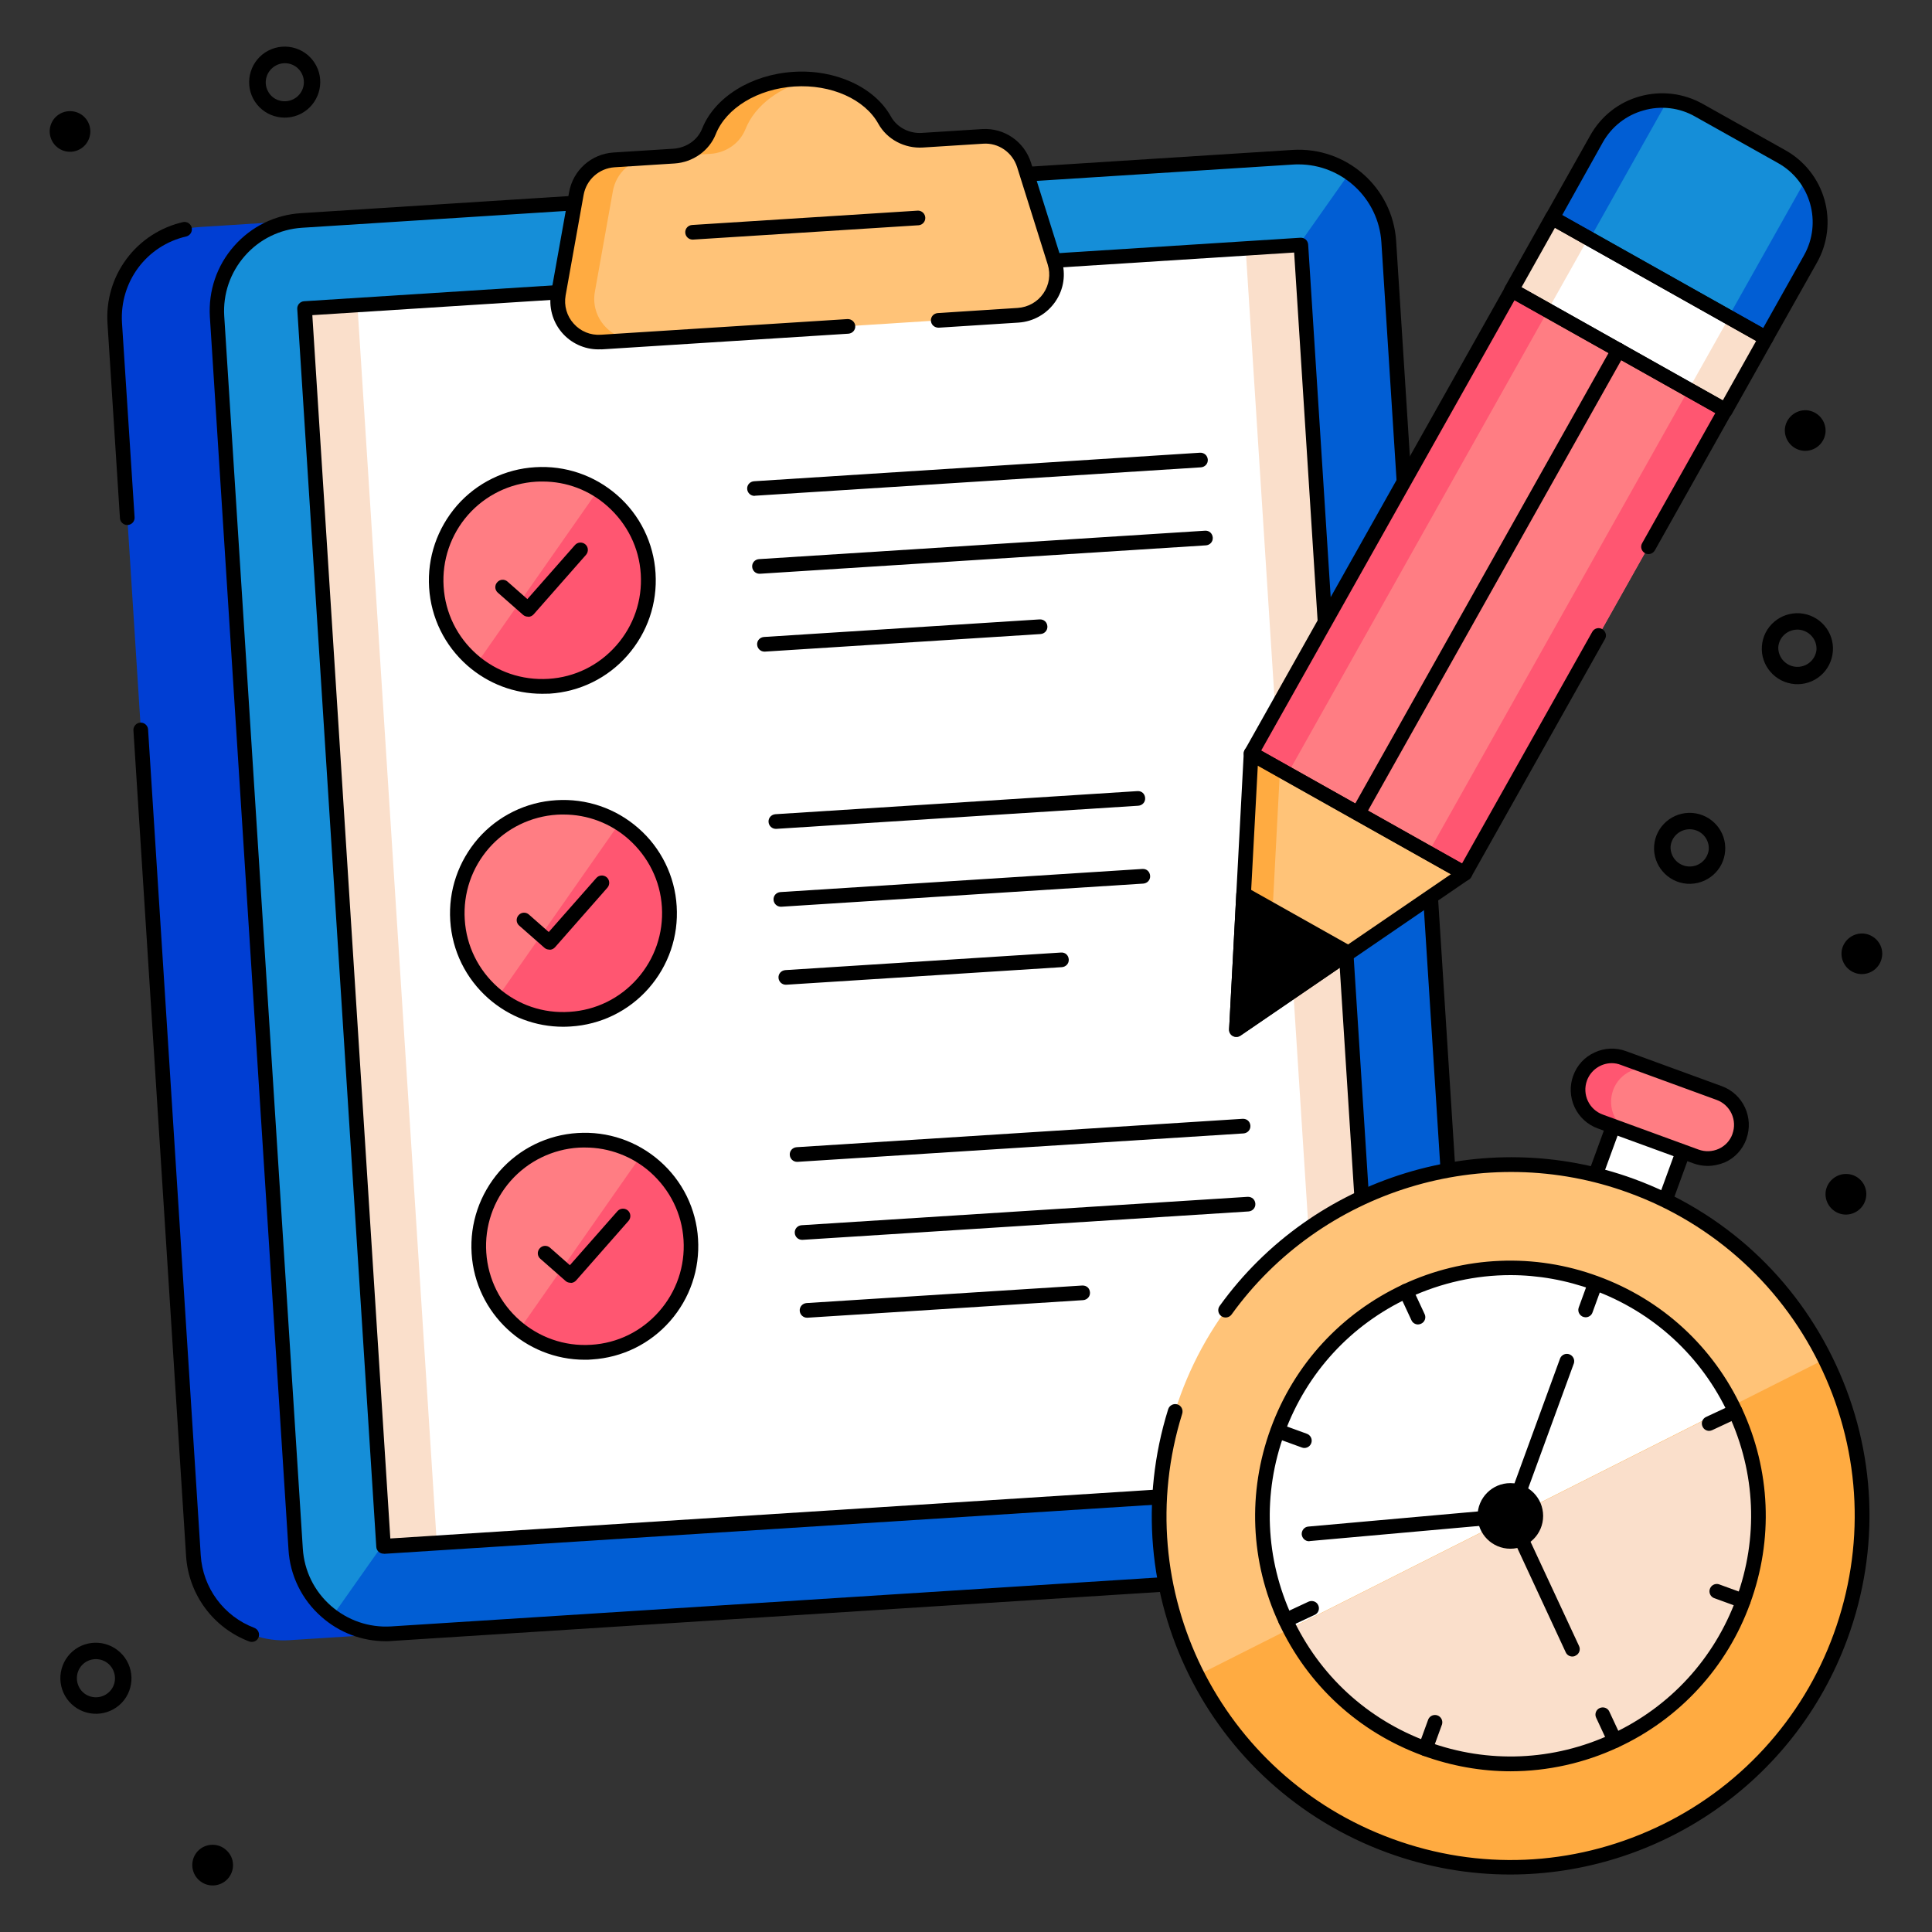
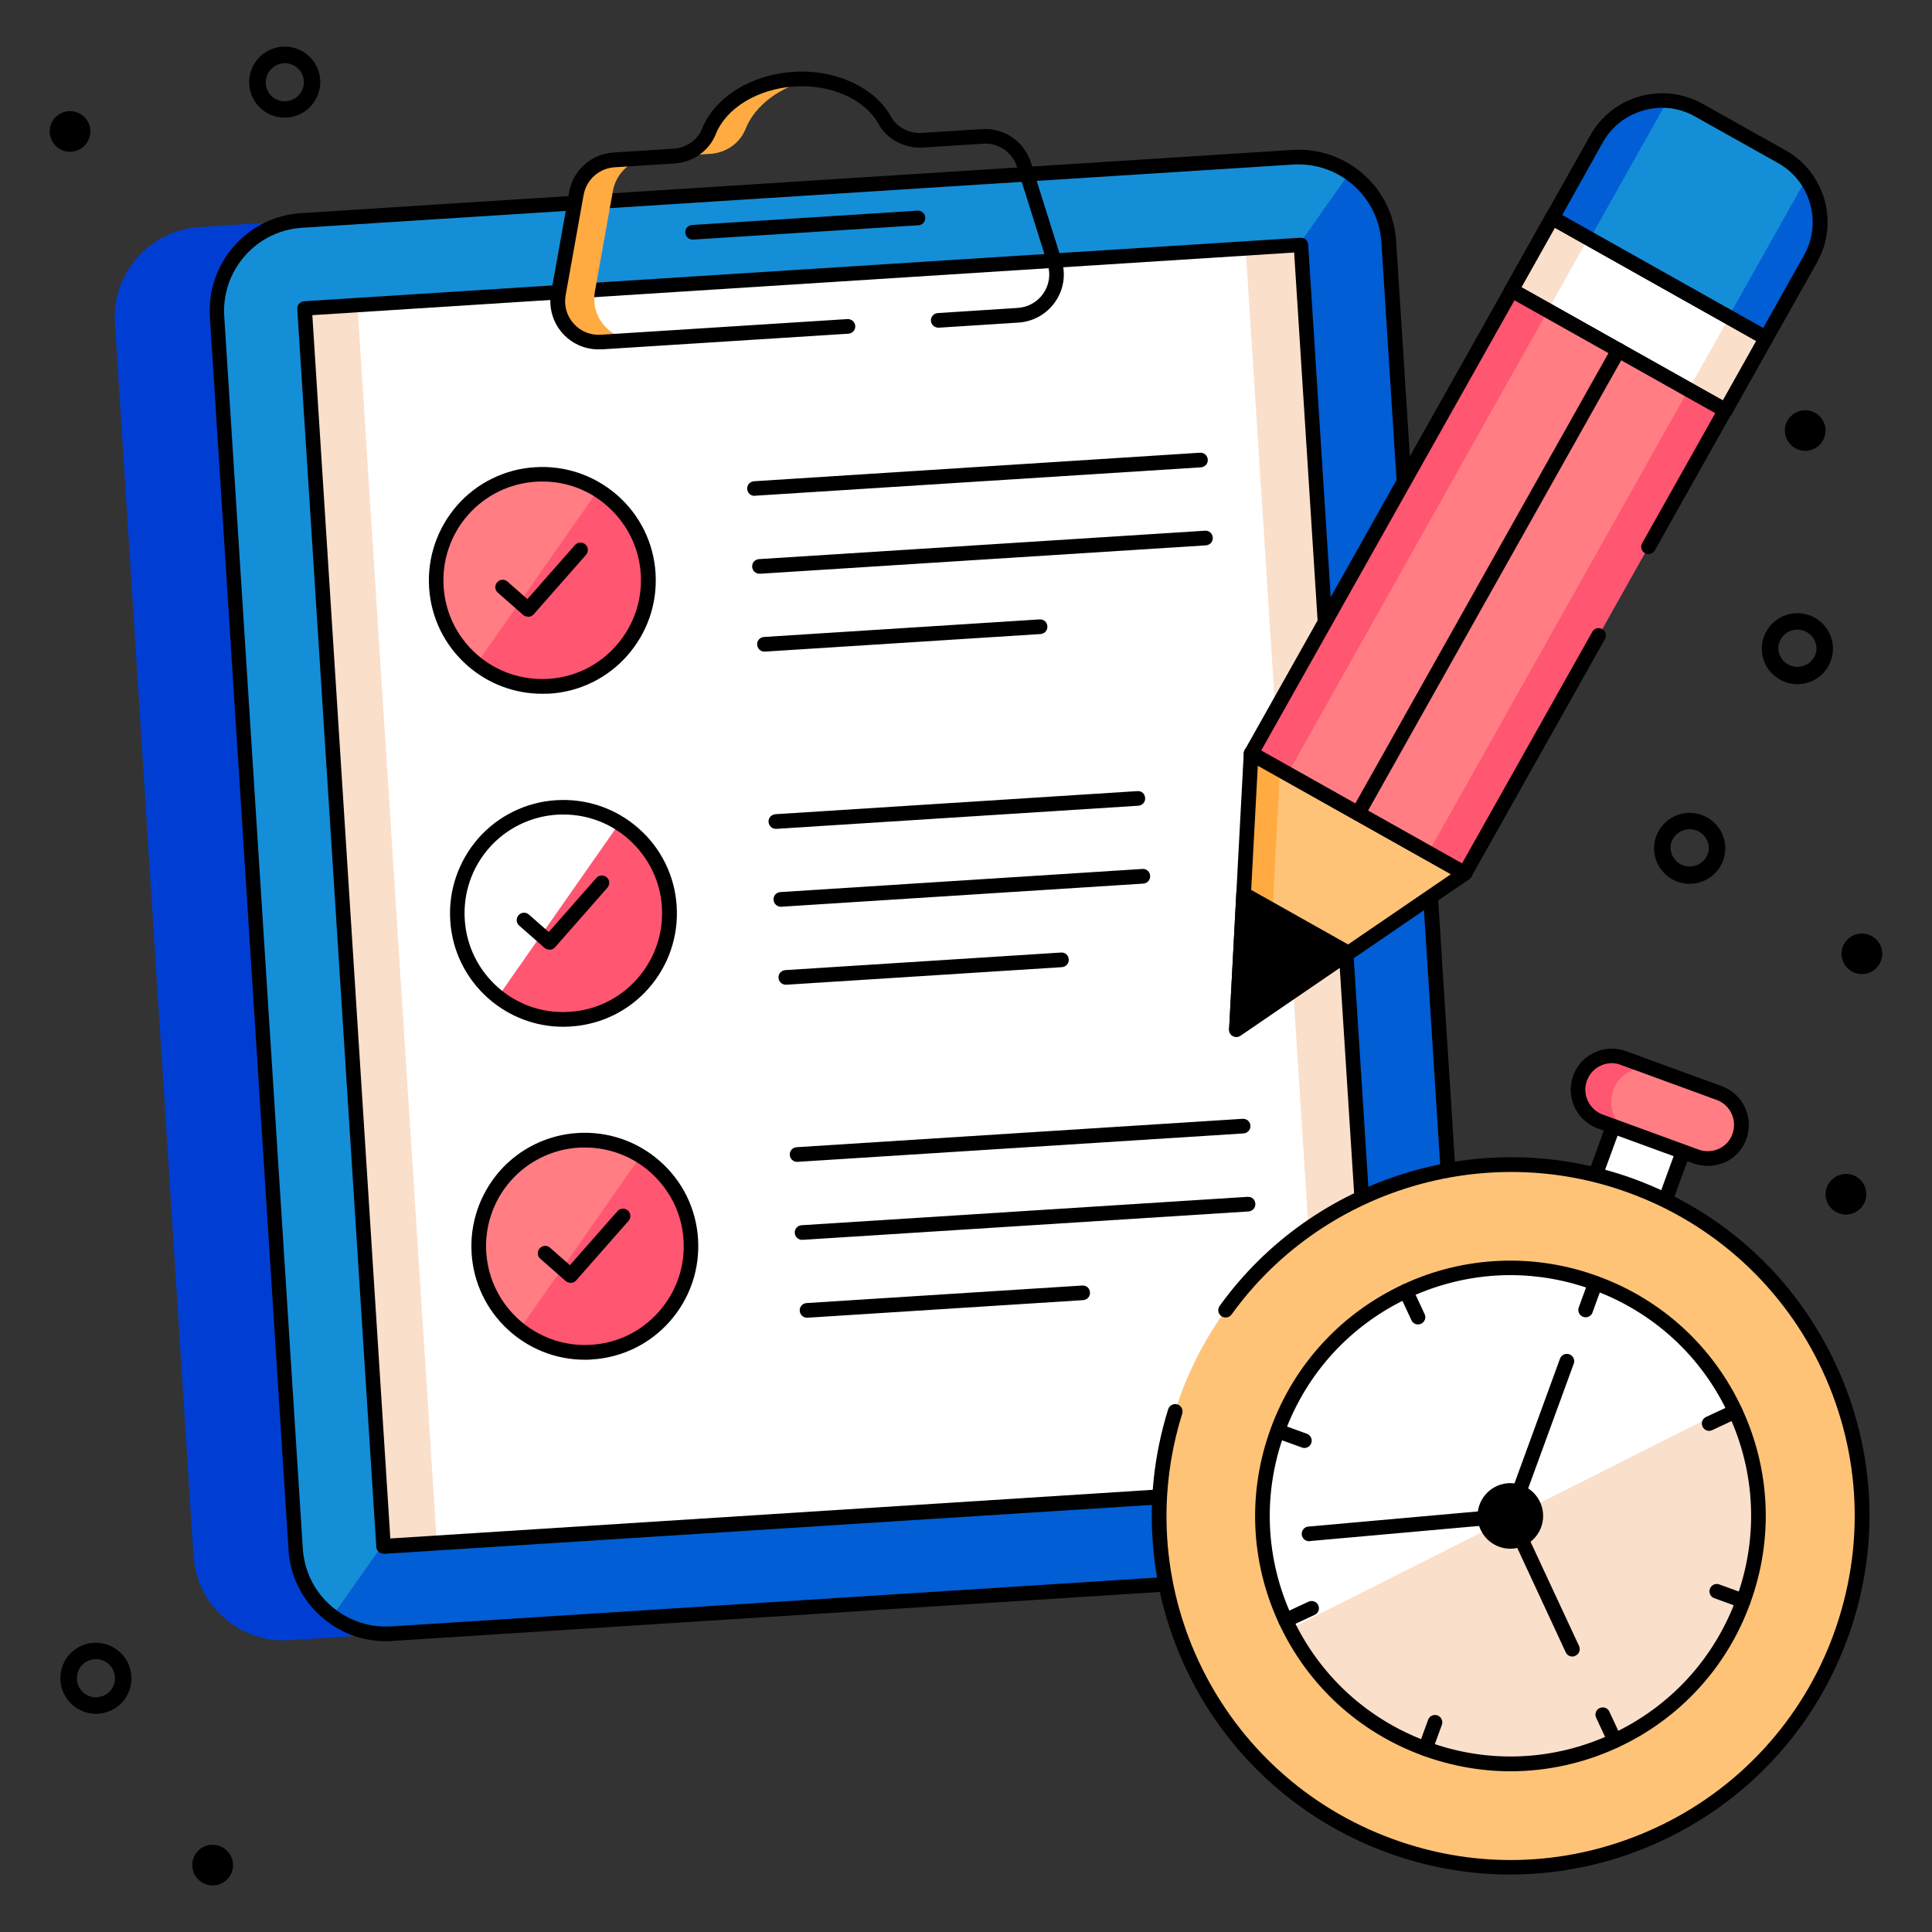
<svg xmlns="http://www.w3.org/2000/svg" width="65" height="65" viewBox="0 0 65 65" fill="none">
  <rect x="0" y="0" width="65" height="65" fill="#333333" stroke="none" />
  <path d="M17.363 6.959L6.707 7.639C5.033 7.747 3.757 9.195 3.866 10.869L6.51 52.341C6.618 54.015 8.066 55.29 9.74 55.182L20.396 54.502L17.363 6.959Z" fill="#003ED3" />
-   <path d="M8.472 55.24C8.443 55.24 8.413 55.235 8.384 55.225C7.792 55.001 7.278 54.612 6.902 54.104C6.526 53.596 6.303 52.99 6.261 52.359L4.488 24.557C4.489 24.494 4.513 24.434 4.556 24.389C4.599 24.343 4.658 24.316 4.721 24.312C4.783 24.308 4.845 24.328 4.893 24.369C4.942 24.409 4.973 24.465 4.981 24.528L6.754 52.33C6.789 52.866 6.977 53.381 7.297 53.813C7.616 54.245 8.053 54.577 8.556 54.767C8.684 54.817 8.748 54.959 8.699 55.088C8.664 55.181 8.571 55.24 8.472 55.24ZM4.282 17.663C4.154 17.663 4.045 17.565 4.035 17.432L3.617 10.888C3.564 10.107 3.792 9.334 4.26 8.707C4.728 8.08 5.404 7.642 6.168 7.47C6.23 7.46 6.294 7.474 6.346 7.509C6.399 7.544 6.436 7.598 6.45 7.66C6.464 7.722 6.453 7.787 6.421 7.841C6.389 7.895 6.337 7.935 6.276 7.953C4.932 8.258 4.021 9.479 4.104 10.858L4.528 17.402C4.538 17.54 4.434 17.654 4.296 17.663H4.282Z" fill="black" />
  <path d="M46.722 8.135L49.366 49.607C49.474 51.281 48.199 52.729 46.525 52.837L13.178 54.964C11.504 55.073 10.056 53.797 9.948 52.123L7.303 10.651C7.195 8.977 8.47 7.529 10.145 7.421L43.492 5.294C45.166 5.185 46.614 6.461 46.722 8.135Z" fill="#158ED8" />
  <path d="M46.723 8.136L49.367 49.608C49.475 51.282 48.2 52.73 46.526 52.838L13.179 54.965C12.435 55.014 11.736 54.788 11.18 54.379L45.403 5.816C45.785 6.077 46.102 6.422 46.331 6.824C46.559 7.226 46.694 7.674 46.723 8.136Z" fill="#015ED4" />
  <path d="M12.98 55.217C12.182 55.217 11.419 54.931 10.813 54.394C10.488 54.11 10.223 53.764 10.033 53.376C9.842 52.987 9.731 52.566 9.706 52.134L7.061 10.662C7.007 9.786 7.293 8.939 7.874 8.279C8.455 7.619 9.257 7.225 10.134 7.171L43.481 5.044C45.298 4.93 46.859 6.304 46.972 8.116L49.617 49.588C49.73 51.401 48.351 52.966 46.544 53.08L13.197 55.207C13.118 55.217 13.049 55.217 12.98 55.217ZM43.688 5.531C43.629 5.531 43.569 5.531 43.505 5.536L10.159 7.663C9.415 7.713 8.73 8.047 8.238 8.609C7.746 9.17 7.499 9.889 7.544 10.633L10.188 52.105C10.237 52.848 10.572 53.533 11.133 54.025C11.695 54.517 12.414 54.764 13.157 54.719L46.504 52.592C48.046 52.494 49.218 51.164 49.119 49.623L46.475 8.151C46.381 6.674 45.15 5.531 43.688 5.531Z" fill="black" />
  <path d="M43.776 8.238L46.447 49.888L12.921 52.037L10.25 10.388L43.776 8.238Z" fill="white" />
  <path d="M10.25 10.373L12.024 10.259L14.695 51.909L12.921 52.022L10.25 10.373ZM41.907 8.338L43.682 8.225L46.353 49.874L44.578 49.988L41.907 8.338Z" fill="#FADFCB" />
  <path d="M12.906 52.272C12.844 52.273 12.784 52.249 12.738 52.208C12.692 52.165 12.664 52.108 12.66 52.046L10.001 10.396C9.996 10.332 10.02 10.268 10.06 10.219C10.104 10.17 10.163 10.14 10.227 10.135L43.751 7.998C43.894 7.993 44.002 8.092 44.012 8.23L46.672 49.879C46.676 49.943 46.652 50.007 46.612 50.056C46.568 50.105 46.509 50.135 46.445 50.14L12.921 52.277C12.916 52.272 12.911 52.272 12.906 52.272ZM10.508 10.603L13.132 51.76L46.164 49.652L43.54 8.496L10.508 10.603Z" fill="black" />
-   <path d="M34.255 10.608L20.23 11.504C19.339 11.563 18.63 10.765 18.788 9.894L19.393 6.511C19.448 6.208 19.602 5.932 19.832 5.727C20.061 5.522 20.352 5.399 20.659 5.378L22.678 5.25C23.195 5.216 23.663 4.901 23.855 4.423C24.229 3.478 25.347 2.754 26.711 2.665C28.075 2.577 29.271 3.158 29.769 4.044C30.02 4.497 30.522 4.748 31.039 4.719L33.058 4.591C33.688 4.551 34.265 4.95 34.457 5.551L35.486 8.825C35.747 9.677 35.146 10.554 34.255 10.608Z" fill="#FFC378" />
  <path d="M20.014 9.815C19.856 10.686 20.57 11.484 21.457 11.425L20.23 11.504C19.339 11.563 18.63 10.765 18.788 9.894L19.393 6.511C19.446 6.208 19.599 5.932 19.828 5.726C20.056 5.521 20.347 5.398 20.654 5.378L21.88 5.299C21.573 5.32 21.283 5.442 21.054 5.648C20.825 5.853 20.672 6.129 20.619 6.432L20.014 9.815ZM27.321 2.67C26.248 2.901 25.396 3.546 25.081 4.344C24.884 4.831 24.421 5.142 23.899 5.176L22.673 5.255C23.195 5.221 23.658 4.91 23.855 4.423C24.229 3.482 25.347 2.753 26.706 2.665C26.918 2.65 27.119 2.65 27.321 2.67Z" fill="#FFAB41" />
  <path d="M20.137 11.754C19.9 11.755 19.665 11.703 19.451 11.603C19.235 11.503 19.045 11.357 18.893 11.175C18.741 10.993 18.63 10.78 18.57 10.551C18.509 10.321 18.499 10.082 18.541 9.848L19.147 6.465C19.28 5.727 19.891 5.18 20.639 5.131L22.658 5.003C23.091 4.973 23.471 4.712 23.623 4.328C24.042 3.274 25.273 2.506 26.691 2.418C28.104 2.324 29.429 2.935 29.976 3.924C30.177 4.284 30.591 4.501 31.02 4.471L33.038 4.343C33.787 4.294 34.462 4.762 34.688 5.476L35.717 8.75C35.865 9.228 35.791 9.735 35.505 10.149C35.22 10.562 34.772 10.818 34.27 10.853L31.581 11.025C31.443 11.025 31.33 10.932 31.32 10.794C31.31 10.656 31.413 10.543 31.551 10.533L34.24 10.36C34.59 10.336 34.905 10.159 35.102 9.873C35.299 9.587 35.353 9.233 35.249 8.898L34.22 5.623C34.063 5.126 33.59 4.796 33.073 4.835L31.054 4.963C30.433 5.003 29.843 4.688 29.552 4.166C29.094 3.338 27.962 2.831 26.726 2.91C25.494 2.989 24.431 3.634 24.081 4.515C23.86 5.072 23.313 5.461 22.693 5.5L20.674 5.628C20.157 5.663 19.728 6.042 19.635 6.559L19.029 9.942C18.97 10.282 19.068 10.631 19.3 10.887C19.531 11.148 19.866 11.286 20.216 11.262L28.513 10.735C28.646 10.73 28.764 10.828 28.774 10.966C28.784 11.104 28.68 11.217 28.543 11.227L20.245 11.754C20.211 11.749 20.171 11.754 20.137 11.754Z" fill="black" />
  <path d="M23.302 8.061C23.174 8.061 23.065 7.962 23.055 7.83C23.046 7.692 23.149 7.578 23.287 7.569L30.885 7.086C30.948 7.086 31.008 7.111 31.053 7.154C31.099 7.197 31.126 7.256 31.13 7.318C31.134 7.381 31.114 7.443 31.074 7.491C31.034 7.539 30.977 7.57 30.914 7.578L23.316 8.061H23.302ZM25.384 16.683C25.256 16.683 25.148 16.585 25.138 16.452C25.128 16.314 25.232 16.201 25.37 16.191L40.374 15.231C40.512 15.226 40.625 15.324 40.635 15.462C40.645 15.6 40.541 15.713 40.403 15.723L25.404 16.678C25.399 16.678 25.394 16.683 25.384 16.683ZM25.552 19.303C25.424 19.303 25.316 19.204 25.306 19.072C25.296 18.934 25.399 18.82 25.537 18.811L40.541 17.855C40.684 17.845 40.792 17.949 40.802 18.087C40.812 18.225 40.709 18.338 40.571 18.348L25.572 19.303H25.552ZM25.719 21.923C25.591 21.923 25.483 21.824 25.473 21.691C25.463 21.553 25.567 21.44 25.705 21.43L34.977 20.839C35.125 20.834 35.228 20.933 35.238 21.071C35.248 21.209 35.144 21.322 35.007 21.332L25.734 21.923H25.719ZM26.103 27.886C25.975 27.886 25.867 27.788 25.857 27.654C25.847 27.517 25.951 27.403 26.089 27.393L38.266 26.616C38.414 26.606 38.517 26.709 38.527 26.847C38.537 26.985 38.434 27.098 38.296 27.108L26.118 27.886H26.103ZM26.271 30.506C26.143 30.506 26.035 30.407 26.025 30.274C26.015 30.136 26.118 30.023 26.256 30.013L38.434 29.235C38.581 29.225 38.685 29.329 38.695 29.467C38.705 29.605 38.601 29.718 38.463 29.728L26.286 30.506H26.271ZM26.438 33.13C26.31 33.13 26.202 33.032 26.192 32.899C26.182 32.761 26.286 32.648 26.424 32.638L35.696 32.047C35.844 32.037 35.947 32.141 35.957 32.278C35.967 32.416 35.863 32.529 35.725 32.539L26.453 33.13C26.448 33.125 26.443 33.13 26.438 33.13ZM26.817 39.089C26.689 39.089 26.581 38.99 26.571 38.857C26.561 38.719 26.665 38.606 26.803 38.596L41.807 37.641C41.955 37.636 42.058 37.734 42.068 37.872C42.078 38.01 41.974 38.123 41.836 38.133L26.832 39.089H26.817ZM26.985 41.713C26.857 41.713 26.748 41.615 26.739 41.482C26.729 41.344 26.832 41.231 26.97 41.221L41.974 40.266C42.122 40.261 42.225 40.359 42.235 40.497C42.245 40.635 42.142 40.748 42.004 40.758L27 41.713H26.985ZM27.152 44.333C27.024 44.333 26.916 44.234 26.906 44.102C26.896 43.964 27 43.85 27.137 43.84L36.41 43.25C36.562 43.245 36.661 43.343 36.671 43.481C36.681 43.619 36.577 43.732 36.439 43.742L27.167 44.333H27.152Z" fill="black" />
  <path d="M21.805 19.293C21.869 20.278 21.524 21.189 20.919 21.884C20.61 22.235 20.235 22.522 19.814 22.728C19.395 22.934 18.938 23.056 18.471 23.085C16.501 23.213 14.807 21.716 14.68 19.751C14.616 18.767 14.96 17.855 15.561 17.166C16.187 16.456 17.069 16.024 18.013 15.965C18.998 15.901 19.909 16.245 20.593 16.846C20.948 17.153 21.238 17.527 21.446 17.948C21.654 18.368 21.776 18.825 21.805 19.293Z" fill="#FF7D83" />
  <path d="M21.805 19.294C21.869 20.279 21.525 21.19 20.919 21.884C20.61 22.236 20.235 22.523 19.815 22.729C19.395 22.935 18.939 23.056 18.472 23.086C17.595 23.145 16.727 22.874 16.039 22.327L20.121 16.492C20.289 16.596 20.451 16.714 20.599 16.842C20.952 17.151 21.24 17.526 21.447 17.947C21.654 18.368 21.776 18.826 21.805 19.294Z" fill="#FF5671" />
  <path d="M18.239 23.341C17.308 23.341 16.427 23.007 15.723 22.391C14.959 21.716 14.501 20.786 14.437 19.771C14.373 18.757 14.708 17.777 15.378 17.004C15.709 16.627 16.111 16.319 16.562 16.099C17.012 15.878 17.502 15.749 18.003 15.719C19.017 15.655 19.997 15.989 20.765 16.659C21.143 16.989 21.453 17.391 21.674 17.842C21.895 18.292 22.025 18.783 22.055 19.284C22.119 20.298 21.784 21.283 21.11 22.051C20.78 22.428 20.378 22.736 19.929 22.956C19.479 23.177 18.99 23.306 18.49 23.337C18.406 23.337 18.323 23.341 18.239 23.341ZM18.249 16.201C18.175 16.201 18.106 16.201 18.032 16.206C17.596 16.233 17.17 16.345 16.778 16.537C16.386 16.729 16.035 16.996 15.746 17.324C15.458 17.651 15.237 18.033 15.096 18.446C14.955 18.859 14.897 19.296 14.925 19.732C14.979 20.618 15.378 21.431 16.043 22.017C16.707 22.603 17.564 22.893 18.451 22.839C19.337 22.785 20.145 22.386 20.731 21.721C21.322 21.052 21.612 20.195 21.558 19.313C21.504 18.427 21.1 17.619 20.435 17.029C19.834 16.492 19.055 16.197 18.249 16.201Z" fill="black" />
  <path d="M17.763 20.747C17.704 20.747 17.645 20.727 17.6 20.688L16.748 19.939C16.724 19.918 16.703 19.892 16.689 19.862C16.675 19.833 16.666 19.801 16.664 19.769C16.663 19.736 16.667 19.703 16.678 19.672C16.689 19.642 16.706 19.614 16.729 19.59C16.817 19.486 16.975 19.476 17.078 19.57L17.743 20.156L19.343 18.339C19.432 18.235 19.59 18.226 19.693 18.314C19.797 18.403 19.806 18.56 19.718 18.664L17.955 20.668C17.91 20.717 17.851 20.747 17.787 20.752C17.773 20.747 17.768 20.747 17.763 20.747Z" fill="black" />
-   <path d="M22.524 30.5C22.588 31.485 22.243 32.396 21.637 33.091C21.328 33.442 20.953 33.729 20.533 33.935C20.113 34.141 19.657 34.263 19.19 34.292C17.22 34.42 15.526 32.923 15.398 30.958C15.334 29.974 15.679 29.063 16.28 28.373C16.905 27.663 17.788 27.231 18.732 27.172C19.717 27.108 20.628 27.452 21.312 28.053C21.667 28.36 21.957 28.734 22.165 29.154C22.373 29.575 22.495 30.032 22.524 30.5Z" fill="#FF7D83" />
  <path d="M22.524 30.497C22.588 31.482 22.243 32.393 21.638 33.087C21.329 33.439 20.954 33.726 20.534 33.932C20.114 34.138 19.657 34.259 19.19 34.289C18.313 34.348 17.446 34.077 16.758 33.531L20.84 27.695C21.007 27.799 21.17 27.917 21.318 28.045C21.671 28.354 21.96 28.729 22.167 29.15C22.374 29.571 22.495 30.029 22.524 30.497Z" fill="#FF5671" />
  <path d="M18.95 34.544C18.019 34.544 17.138 34.21 16.434 33.594C15.67 32.919 15.212 31.989 15.148 30.974C15.084 29.96 15.419 28.98 16.089 28.207C16.42 27.83 16.822 27.523 17.273 27.302C17.723 27.081 18.213 26.952 18.713 26.922C19.728 26.858 20.713 27.193 21.476 27.862C21.855 28.192 22.163 28.594 22.385 29.045C22.607 29.496 22.736 29.986 22.766 30.487C22.83 31.501 22.495 32.486 21.821 33.254C21.49 33.63 21.088 33.937 20.639 34.157C20.189 34.376 19.701 34.505 19.201 34.535C19.117 34.54 19.034 34.544 18.95 34.544ZM18.96 27.404C18.886 27.404 18.817 27.404 18.743 27.409C18.307 27.436 17.881 27.549 17.489 27.74C17.096 27.932 16.746 28.199 16.457 28.527C16.169 28.855 15.947 29.236 15.806 29.649C15.666 30.062 15.608 30.499 15.636 30.935C15.69 31.821 16.089 32.629 16.754 33.22C17.08 33.51 17.461 33.733 17.875 33.874C18.288 34.015 18.726 34.072 19.162 34.042C20.048 33.988 20.856 33.589 21.442 32.925C22.032 32.255 22.323 31.398 22.269 30.517C22.215 29.63 21.811 28.823 21.146 28.232C20.543 27.697 19.765 27.403 18.96 27.404Z" fill="black" />
  <path d="M18.482 31.948C18.422 31.948 18.363 31.928 18.319 31.889L17.467 31.14C17.442 31.119 17.422 31.093 17.408 31.064C17.393 31.034 17.385 31.002 17.383 30.97C17.381 30.937 17.386 30.904 17.397 30.874C17.408 30.843 17.425 30.815 17.447 30.791C17.536 30.687 17.694 30.677 17.797 30.771L18.462 31.357L20.062 29.54C20.151 29.437 20.308 29.427 20.412 29.515C20.515 29.604 20.525 29.762 20.436 29.865L18.674 31.869C18.629 31.918 18.57 31.948 18.506 31.953C18.491 31.948 18.486 31.948 18.482 31.948Z" fill="black" />
  <path d="M23.235 41.704C23.299 42.688 22.954 43.599 22.348 44.294C22.039 44.645 21.664 44.932 21.244 45.138C20.824 45.344 20.368 45.466 19.901 45.495C17.931 45.623 16.237 44.126 16.109 42.161C16.045 41.177 16.39 40.266 16.991 39.576C17.616 38.867 18.498 38.434 19.443 38.375C20.428 38.311 21.339 38.656 22.023 39.256C22.378 39.562 22.669 39.937 22.877 40.357C23.085 40.778 23.206 41.235 23.235 41.704Z" fill="#FF7D83" />
  <path d="M23.235 41.704C23.299 42.689 22.954 43.6 22.349 44.294C22.04 44.646 21.665 44.933 21.245 45.139C20.825 45.345 20.368 45.466 19.901 45.496C19.024 45.555 18.157 45.284 17.469 44.738L21.551 38.902C22.037 39.199 22.443 39.609 22.736 40.097C23.03 40.585 23.201 41.136 23.235 41.704Z" fill="#FF5671" />
  <path d="M19.674 45.747C17.679 45.747 15.995 44.191 15.867 42.172C15.803 41.157 16.138 40.177 16.808 39.404C17.139 39.027 17.541 38.72 17.991 38.499C18.442 38.279 18.932 38.149 19.432 38.119C20.447 38.055 21.431 38.39 22.195 39.06C22.573 39.39 22.882 39.792 23.104 40.242C23.325 40.693 23.455 41.183 23.485 41.684C23.549 42.699 23.214 43.684 22.54 44.452C22.209 44.828 21.808 45.136 21.358 45.357C20.909 45.577 20.42 45.706 19.92 45.737C19.836 45.747 19.757 45.747 19.674 45.747ZM19.683 38.607C19.61 38.607 19.541 38.607 19.467 38.611C19.031 38.638 18.605 38.751 18.212 38.943C17.82 39.134 17.47 39.402 17.181 39.729C16.892 40.057 16.671 40.438 16.53 40.851C16.389 41.264 16.331 41.702 16.36 42.137C16.478 43.964 18.063 45.363 19.89 45.244C20.777 45.19 21.584 44.791 22.17 44.127C22.761 43.457 23.052 42.6 22.997 41.719C22.943 40.832 22.54 40.025 21.875 39.434C21.269 38.901 20.49 38.606 19.683 38.607Z" fill="black" />
  <path d="M19.192 43.157C19.133 43.157 19.074 43.137 19.03 43.098L18.178 42.349C18.153 42.328 18.133 42.302 18.119 42.273C18.104 42.243 18.096 42.211 18.094 42.179C18.092 42.146 18.097 42.113 18.108 42.083C18.119 42.052 18.136 42.024 18.158 42C18.247 41.896 18.404 41.886 18.508 41.98L19.173 42.566L20.773 40.749C20.862 40.646 21.019 40.636 21.123 40.724C21.226 40.813 21.236 40.971 21.147 41.074L19.384 43.078C19.34 43.127 19.281 43.157 19.217 43.162C19.202 43.157 19.197 43.157 19.192 43.157Z" fill="black" />
  <path d="M42.102 25.332L50.865 9.736L58.053 13.776L49.289 29.371L42.102 25.332Z" fill="#FF7D83" />
  <path d="M42.094 25.331L50.857 9.736L52.09 10.429L43.326 26.024L42.094 25.331ZM48.058 28.681L56.822 13.086L58.054 13.778L49.291 29.373L48.058 28.681Z" fill="#FF5671" />
  <path d="M60.91 8.711L59.413 11.37L52.219 7.328L53.716 4.668C54.045 4.085 54.592 3.656 55.237 3.475C55.883 3.294 56.573 3.376 57.158 3.703L59.95 5.274C60.533 5.603 60.961 6.149 61.142 6.794C61.322 7.438 61.238 8.128 60.91 8.711Z" fill="#158ED8" />
  <path d="M56.097 3.393C55.157 3.329 54.216 3.791 53.724 4.668L52.227 7.327L53.487 8.036L56.097 3.393ZM60.765 6.017C61.307 6.79 61.405 7.834 60.913 8.711L59.416 11.37L58.155 10.661L60.765 6.017Z" fill="#015ED4" />
  <path d="M50.852 9.739L52.218 7.309L59.418 11.355L58.053 13.785L50.852 9.739Z" fill="#FADFCB" />
  <path d="M52.078 10.429L53.444 7.998L58.184 10.662L56.818 13.092L52.078 10.429Z" fill="white" />
  <path d="M49.288 29.388L41.602 34.637L42.099 25.34L49.288 29.388Z" fill="#FFC378" />
  <path d="M42.641 33.933L41.602 34.637L42.099 25.34L43.064 25.881L42.641 33.933Z" fill="#FFAB41" />
  <path d="M49.279 29.635C49.24 29.635 49.196 29.625 49.156 29.606L41.972 25.568C41.913 25.538 41.873 25.484 41.854 25.42C41.834 25.356 41.844 25.292 41.878 25.233L50.644 9.643C50.708 9.524 50.86 9.48 50.978 9.549L58.163 13.587C58.281 13.656 58.325 13.804 58.256 13.922L55.676 18.516C55.607 18.634 55.459 18.679 55.341 18.61C55.223 18.541 55.179 18.393 55.248 18.275L57.71 13.897L50.954 10.101L42.43 25.253L49.186 29.054L53.569 21.259C53.633 21.141 53.785 21.096 53.903 21.165C54.022 21.234 54.066 21.382 53.997 21.5L49.496 29.507C49.452 29.586 49.368 29.635 49.279 29.635ZM59.414 11.617C59.374 11.617 59.33 11.607 59.291 11.588L52.101 7.545C52.042 7.51 52.003 7.461 51.983 7.397C51.963 7.333 51.973 7.269 52.008 7.21L53.505 4.551C53.869 3.906 54.46 3.438 55.174 3.241C55.888 3.044 56.636 3.133 57.281 3.492L60.074 5.058C60.714 5.418 61.185 6.018 61.384 6.725C61.582 7.432 61.492 8.19 61.132 8.83L59.635 11.489C59.581 11.573 59.502 11.617 59.414 11.617ZM52.559 7.235L59.32 11.036L60.694 8.589C61.309 7.496 60.92 6.102 59.822 5.487L57.03 3.921C56.77 3.772 56.482 3.677 56.185 3.642C55.887 3.606 55.585 3.631 55.297 3.714C55.008 3.794 54.738 3.93 54.502 4.115C54.266 4.3 54.069 4.531 53.923 4.792L52.559 7.235Z" fill="black" />
  <path d="M58.055 14.05C58.016 14.05 57.972 14.04 57.932 14.021L50.733 9.973C50.674 9.938 50.635 9.889 50.615 9.825C50.595 9.761 50.605 9.697 50.639 9.638L52.004 7.21C52.033 7.151 52.087 7.112 52.151 7.092C52.215 7.072 52.279 7.082 52.338 7.117L59.538 11.164C59.656 11.233 59.7 11.381 59.631 11.499L58.267 13.927C58.237 13.986 58.183 14.025 58.119 14.045C58.1 14.045 58.075 14.05 58.055 14.05ZM51.191 9.663L57.962 13.469L59.084 11.47L52.314 7.663L51.191 9.663ZM41.599 34.885C41.565 34.886 41.532 34.88 41.5 34.868C41.469 34.855 41.441 34.836 41.418 34.812C41.395 34.788 41.377 34.759 41.365 34.727C41.354 34.696 41.35 34.662 41.352 34.628L41.845 25.331C41.85 25.248 41.899 25.169 41.973 25.13C42.047 25.09 42.14 25.09 42.214 25.13L49.408 29.172C49.482 29.212 49.532 29.291 49.532 29.374C49.533 29.416 49.524 29.457 49.505 29.494C49.486 29.532 49.458 29.563 49.423 29.586L41.736 34.845C41.697 34.87 41.648 34.885 41.599 34.885ZM42.318 25.75L41.869 34.156L48.818 29.409L42.318 25.75Z" fill="black" />
  <path d="M45.694 27.61C45.654 27.61 45.61 27.6 45.571 27.581C45.542 27.565 45.517 27.544 45.497 27.518C45.477 27.493 45.463 27.464 45.454 27.433C45.445 27.401 45.443 27.369 45.447 27.337C45.451 27.305 45.461 27.274 45.477 27.246L54.242 11.655C54.306 11.537 54.459 11.493 54.577 11.562C54.695 11.631 54.739 11.779 54.67 11.897L45.905 27.487C45.861 27.566 45.777 27.61 45.694 27.61ZM41.843 30.077L41.602 34.637L45.373 32.062L41.843 30.077Z" fill="black" />
  <path d="M41.599 34.883C41.565 34.885 41.532 34.879 41.5 34.866C41.469 34.854 41.441 34.835 41.418 34.811C41.395 34.786 41.377 34.758 41.365 34.726C41.354 34.694 41.35 34.661 41.352 34.627L41.594 30.067C41.599 29.984 41.648 29.905 41.722 29.866C41.795 29.826 41.889 29.826 41.963 29.866L45.489 31.85C45.562 31.889 45.612 31.968 45.612 32.052C45.614 32.093 45.605 32.135 45.586 32.172C45.566 32.209 45.538 32.241 45.504 32.264L41.731 34.839C41.697 34.868 41.648 34.883 41.599 34.883ZM42.066 30.486L41.869 34.154L44.903 32.081L42.066 30.486Z" fill="black" />
  <path d="M53.109 41.02L54.533 37.121L56.882 37.979L55.458 41.877L53.109 41.02Z" fill="white" />
  <path d="M55.484 42.118C55.455 42.118 55.425 42.113 55.401 42.103L53.052 41.246C52.991 41.223 52.942 41.177 52.914 41.118C52.887 41.059 52.883 40.992 52.904 40.931L54.327 37.031C54.371 36.903 54.514 36.839 54.642 36.883L56.991 37.74C57.052 37.763 57.101 37.809 57.128 37.868C57.156 37.926 57.16 37.994 57.139 38.055L55.716 41.955C55.681 42.059 55.583 42.118 55.484 42.118ZM53.45 40.867L55.337 41.556L56.592 38.119L54.706 37.43L53.45 40.867Z" fill="black" />
  <path d="M50.818 62.818C57.345 62.818 62.636 57.527 62.636 51C62.636 44.473 57.345 39.182 50.818 39.182C44.291 39.182 39 44.473 39 51C39 57.527 44.291 62.818 50.818 62.818Z" fill="#FFC378" />
  <path d="M58.653 53.867C57.072 58.191 52.281 60.417 47.957 58.836C45.981 58.118 44.351 56.677 43.398 54.803C42.872 53.781 42.564 52.662 42.492 51.515C42.421 50.368 42.589 49.219 42.984 48.14C44.565 43.812 49.356 41.586 53.684 43.167C55.777 43.93 57.373 45.447 58.293 47.293C59.273 49.273 59.47 51.632 58.653 53.867Z" fill="white" />
-   <path d="M61.916 55.058C59.676 61.184 52.89 64.34 46.76 62.1C43.953 61.077 41.641 59.026 40.289 56.363L61.394 45.727C62.788 48.538 63.074 51.887 61.916 55.058Z" fill="#FFAB41" />
  <path d="M50.805 63.066C49.431 63.066 48.038 62.829 46.679 62.332C40.622 60.116 37.382 53.562 39.302 47.412C39.342 47.284 39.479 47.21 39.612 47.249C39.74 47.288 39.814 47.426 39.775 47.559C37.933 53.459 41.04 59.747 46.851 61.869C49.756 62.933 52.898 62.795 55.7 61.495C57.08 60.857 58.32 59.952 59.349 58.832C60.377 57.712 61.174 56.4 61.693 54.97C62.751 52.065 62.618 48.923 61.318 46.121C60.68 44.741 59.775 43.501 58.656 42.472C57.536 41.444 56.223 40.647 54.794 40.129C49.943 38.356 44.448 40.04 41.434 44.226C41.356 44.334 41.198 44.359 41.09 44.28C40.981 44.201 40.952 44.048 41.035 43.935C44.177 39.572 49.909 37.814 54.966 39.661C57.995 40.769 60.407 42.985 61.767 45.91C63.126 48.835 63.264 52.109 62.156 55.133C60.363 60.028 55.729 63.066 50.805 63.066Z" fill="black" />
  <path d="M58.654 53.866C57.073 58.189 52.282 60.415 47.958 58.834C45.982 58.117 44.352 56.675 43.398 54.801L58.294 47.297C59.274 49.272 59.471 51.63 58.654 53.866Z" fill="#FADFCB" />
  <path d="M50.824 59.593C49.83 59.593 48.835 59.416 47.87 59.066C45.713 58.278 43.995 56.697 43.029 54.619C42.064 52.541 41.966 50.207 42.754 48.055C43.541 45.904 45.122 44.185 47.2 43.215C48.222 42.737 49.328 42.467 50.455 42.42C51.581 42.372 52.706 42.549 53.764 42.939C55.921 43.727 57.639 45.308 58.605 47.386C59.57 49.464 59.668 51.798 58.88 53.95C58.496 55.011 57.906 55.985 57.142 56.816C56.379 57.647 55.458 58.318 54.434 58.79C53.303 59.317 52.072 59.591 50.824 59.593ZM50.815 42.9C49.652 42.9 48.495 43.156 47.407 43.658C45.447 44.569 43.96 46.189 43.216 48.218C42.473 50.247 42.566 52.448 43.477 54.408C44.388 56.368 46.008 57.855 48.037 58.598C50.066 59.342 52.267 59.248 54.227 58.337C56.187 57.426 57.674 55.806 58.418 53.777C59.161 51.749 59.068 49.547 58.157 47.588C57.246 45.628 55.626 44.141 53.597 43.397C52.691 43.067 51.75 42.9 50.815 42.9Z" fill="black" />
  <path d="M53.346 44.319C53.307 44.318 53.268 44.309 53.233 44.291C53.198 44.272 53.168 44.246 53.145 44.214C53.122 44.181 53.108 44.144 53.102 44.105C53.097 44.066 53.101 44.026 53.115 43.989L53.445 43.083C53.47 43.025 53.516 42.98 53.573 42.955C53.631 42.931 53.696 42.929 53.754 42.95C53.813 42.971 53.861 43.014 53.89 43.07C53.918 43.126 53.925 43.19 53.908 43.25L53.578 44.156C53.543 44.259 53.445 44.319 53.346 44.319ZM47.954 59.081C47.915 59.081 47.876 59.072 47.841 59.053C47.806 59.035 47.776 59.009 47.753 58.976C47.73 58.944 47.716 58.907 47.71 58.868C47.705 58.828 47.709 58.789 47.723 58.751L48.053 57.845C48.078 57.788 48.124 57.743 48.181 57.718C48.239 57.694 48.303 57.692 48.362 57.713C48.421 57.734 48.469 57.777 48.498 57.833C48.526 57.888 48.533 57.953 48.516 58.013L48.186 58.919C48.146 59.017 48.053 59.081 47.954 59.081ZM43.887 48.716C43.857 48.716 43.828 48.711 43.803 48.701L42.897 48.371C42.84 48.346 42.794 48.3 42.77 48.242C42.745 48.185 42.743 48.12 42.765 48.062C42.786 48.003 42.829 47.954 42.884 47.926C42.94 47.897 43.004 47.891 43.064 47.908L43.97 48.238C44.024 48.258 44.069 48.297 44.098 48.347C44.127 48.397 44.137 48.455 44.127 48.512C44.117 48.568 44.087 48.62 44.044 48.657C44 48.694 43.944 48.715 43.887 48.716ZM58.65 54.108C58.62 54.108 58.59 54.103 58.566 54.093L57.66 53.763C57.603 53.738 57.557 53.692 57.533 53.635C57.508 53.577 57.506 53.512 57.528 53.454C57.549 53.395 57.592 53.346 57.647 53.318C57.703 53.289 57.767 53.283 57.827 53.3L58.733 53.63C58.787 53.65 58.832 53.689 58.861 53.739C58.889 53.789 58.9 53.847 58.89 53.904C58.88 53.96 58.85 54.012 58.806 54.049C58.763 54.086 58.707 54.107 58.65 54.108ZM47.708 44.56C47.614 44.56 47.526 44.506 47.486 44.417L47.078 43.54C47.064 43.511 47.056 43.48 47.054 43.448C47.052 43.416 47.057 43.383 47.068 43.353C47.079 43.323 47.096 43.295 47.118 43.271C47.14 43.248 47.166 43.229 47.196 43.215C47.225 43.201 47.256 43.193 47.289 43.192C47.321 43.19 47.353 43.195 47.383 43.206C47.413 43.217 47.441 43.234 47.465 43.256C47.489 43.278 47.508 43.304 47.521 43.334L47.929 44.21C47.989 44.333 47.934 44.481 47.811 44.535C47.777 44.55 47.742 44.56 47.708 44.56ZM54.331 58.81C54.237 58.81 54.149 58.756 54.109 58.668L53.701 57.791C53.642 57.668 53.696 57.52 53.819 57.466C53.942 57.412 54.09 57.461 54.144 57.584L54.553 58.461C54.612 58.584 54.558 58.732 54.434 58.786C54.4 58.806 54.365 58.81 54.331 58.81ZM43.252 54.763C43.158 54.763 43.069 54.709 43.03 54.62C43.016 54.591 43.008 54.559 43.006 54.527C43.005 54.495 43.009 54.463 43.02 54.432C43.031 54.402 43.048 54.374 43.07 54.351C43.092 54.327 43.119 54.308 43.148 54.295L44.025 53.886C44.148 53.832 44.295 53.881 44.35 54.005C44.409 54.128 44.355 54.275 44.231 54.33L43.355 54.738C43.32 54.753 43.286 54.763 43.252 54.763ZM57.502 48.14C57.409 48.14 57.32 48.086 57.281 47.997C57.267 47.968 57.259 47.936 57.257 47.904C57.255 47.872 57.26 47.84 57.271 47.809C57.282 47.779 57.299 47.751 57.321 47.728C57.343 47.704 57.369 47.685 57.399 47.672L58.275 47.263C58.398 47.209 58.546 47.258 58.6 47.381C58.659 47.505 58.605 47.652 58.482 47.706L57.606 48.115C57.571 48.13 57.537 48.14 57.502 48.14Z" fill="black" />
  <path d="M58.521 38.227V38.231C58.417 38.514 58.205 38.744 57.932 38.87C57.658 38.997 57.346 39.01 57.063 38.906L53.843 37.729C53.703 37.679 53.573 37.602 53.463 37.501C53.353 37.401 53.263 37.28 53.2 37.145C53.137 37.01 53.101 36.863 53.095 36.714C53.089 36.565 53.112 36.416 53.163 36.276V36.272C53.268 35.988 53.48 35.757 53.754 35.63C54.029 35.502 54.342 35.489 54.626 35.592L57.846 36.769C58.437 36.986 58.738 37.641 58.521 38.227Z" fill="#FF7D83" />
  <path d="M54.955 38.139L53.842 37.731C53.702 37.68 53.573 37.602 53.463 37.502C53.353 37.402 53.264 37.28 53.2 37.145C53.137 37.011 53.101 36.864 53.095 36.716C53.088 36.567 53.111 36.418 53.162 36.278V36.273C53.379 35.682 54.029 35.372 54.625 35.589L55.738 35.997C55.142 35.781 54.487 36.086 54.27 36.677V36.682C54.058 37.273 54.359 37.923 54.955 38.139Z" fill="#FF5671" />
  <path d="M57.453 39.226C57.291 39.226 57.129 39.196 56.976 39.142L53.755 37.965C53.411 37.84 53.13 37.583 52.975 37.25C52.82 36.918 52.803 36.537 52.928 36.193C53.056 35.838 53.312 35.562 53.647 35.41C53.982 35.252 54.356 35.237 54.706 35.365L57.926 36.542C58.645 36.803 59.014 37.601 58.754 38.32V38.325C58.625 38.675 58.374 38.95 58.039 39.103C57.847 39.182 57.65 39.226 57.453 39.226ZM54.228 35.769C54.045 35.769 53.867 35.826 53.717 35.931C53.568 36.035 53.454 36.184 53.391 36.355C53.224 36.818 53.46 37.33 53.923 37.498L57.143 38.675C57.37 38.758 57.611 38.748 57.828 38.65C58.044 38.551 58.207 38.374 58.286 38.153V38.148C58.367 37.926 58.356 37.681 58.256 37.466C58.157 37.252 57.976 37.086 57.754 37.005L54.533 35.828C54.435 35.789 54.331 35.769 54.228 35.769ZM52.898 55.732C52.805 55.732 52.716 55.678 52.677 55.589L50.594 51.103C50.566 51.045 50.563 50.977 50.584 50.916L52.49 45.696C52.515 45.639 52.561 45.594 52.618 45.569C52.676 45.545 52.741 45.543 52.799 45.564C52.858 45.586 52.907 45.628 52.935 45.684C52.964 45.739 52.97 45.804 52.953 45.864L51.081 50.985L53.125 55.377C53.184 55.501 53.13 55.648 53.007 55.703C52.972 55.727 52.933 55.732 52.898 55.732Z" fill="black" />
  <path d="M50.814 52.105C51.423 52.105 51.917 51.611 51.917 51.002C51.917 50.392 51.423 49.898 50.814 49.898C50.205 49.898 49.711 50.392 49.711 51.002C49.711 51.611 50.205 52.105 50.814 52.105Z" fill="black" />
  <path d="M44.041 51.853C43.913 51.853 43.81 51.754 43.795 51.626C43.785 51.493 43.883 51.37 44.016 51.36L50.792 50.755C50.925 50.745 51.048 50.843 51.058 50.976C51.068 51.109 50.969 51.232 50.837 51.242L44.061 51.848C44.056 51.853 44.051 51.853 44.041 51.853ZM56.76 29.733C56.1 29.684 55.603 29.108 55.652 28.453C55.702 27.798 56.273 27.305 56.933 27.35C57.593 27.399 58.09 27.97 58.041 28.625C57.996 29.285 57.42 29.777 56.76 29.733ZM56.893 27.901C56.539 27.877 56.229 28.137 56.204 28.492C56.2 28.658 56.26 28.819 56.371 28.941C56.483 29.064 56.637 29.139 56.802 29.151C56.967 29.163 57.131 29.111 57.259 29.006C57.387 28.901 57.469 28.75 57.489 28.586C57.495 28.502 57.485 28.417 57.458 28.337C57.431 28.257 57.389 28.183 57.334 28.12C57.278 28.056 57.211 28.004 57.135 27.966C57.06 27.929 56.977 27.907 56.893 27.901ZM63.324 32.136C63.295 32.515 62.97 32.796 62.591 32.771C62.216 32.742 61.931 32.417 61.956 32.038C61.985 31.668 62.315 31.383 62.689 31.407C63.068 31.437 63.354 31.767 63.324 32.136ZM62.788 40.227C62.758 40.606 62.433 40.886 62.054 40.862C61.68 40.832 61.394 40.507 61.419 40.128C61.448 39.759 61.778 39.473 62.152 39.498C62.536 39.522 62.817 39.852 62.788 40.227ZM60.385 23.016C59.725 22.967 59.227 22.391 59.277 21.736C59.326 21.081 59.897 20.589 60.557 20.633C61.217 20.682 61.714 21.253 61.665 21.908C61.654 22.065 61.612 22.219 61.542 22.359C61.472 22.5 61.374 22.626 61.255 22.729C61.136 22.832 60.998 22.91 60.849 22.959C60.699 23.009 60.541 23.028 60.385 23.016ZM60.518 21.184C60.163 21.16 59.853 21.421 59.828 21.775C59.824 21.941 59.884 22.102 59.995 22.224C60.107 22.347 60.261 22.422 60.426 22.434C60.592 22.446 60.755 22.394 60.883 22.289C61.011 22.184 61.093 22.033 61.113 21.869C61.138 21.519 60.872 21.214 60.518 21.184ZM61.419 14.532C61.389 14.911 61.064 15.192 60.685 15.167C60.311 15.137 60.025 14.812 60.05 14.433C60.079 14.064 60.409 13.778 60.783 13.803C60.964 13.817 61.131 13.901 61.25 14.037C61.369 14.174 61.43 14.351 61.419 14.532ZM2.407 57.333C2.292 57.225 2.2 57.096 2.136 56.952C2.071 56.809 2.036 56.654 2.031 56.497C2.026 56.339 2.053 56.183 2.109 56.035C2.165 55.889 2.249 55.754 2.357 55.639C2.81 55.162 3.564 55.142 4.046 55.595C4.529 56.048 4.549 56.806 4.101 57.284C3.647 57.762 2.889 57.786 2.407 57.333ZM3.667 55.994C3.411 55.753 3.002 55.763 2.761 56.019C2.52 56.275 2.53 56.683 2.786 56.93C3.042 57.171 3.451 57.161 3.697 56.9C3.938 56.644 3.923 56.24 3.667 55.994ZM7.656 63.218C7.395 63.494 6.962 63.508 6.686 63.247C6.41 62.991 6.395 62.553 6.656 62.277C6.912 62.007 7.351 61.992 7.621 62.253C7.902 62.509 7.912 62.942 7.656 63.218ZM9.025 1.704C9.611 1.399 10.335 1.625 10.64 2.211C10.945 2.792 10.714 3.516 10.133 3.822C9.547 4.127 8.823 3.9 8.518 3.319C8.212 2.738 8.439 2.01 9.025 1.704ZM9.877 3.334C10.192 3.172 10.315 2.783 10.152 2.472C9.99 2.157 9.601 2.034 9.286 2.202C8.971 2.369 8.848 2.758 9.015 3.068C9.172 3.378 9.562 3.497 9.877 3.334ZM1.752 4.742C1.574 4.403 1.702 3.994 2.037 3.817C2.372 3.644 2.786 3.767 2.963 4.107C3.135 4.437 3.007 4.856 2.672 5.028C2.338 5.205 1.924 5.072 1.752 4.742Z" fill="black" />
</svg>